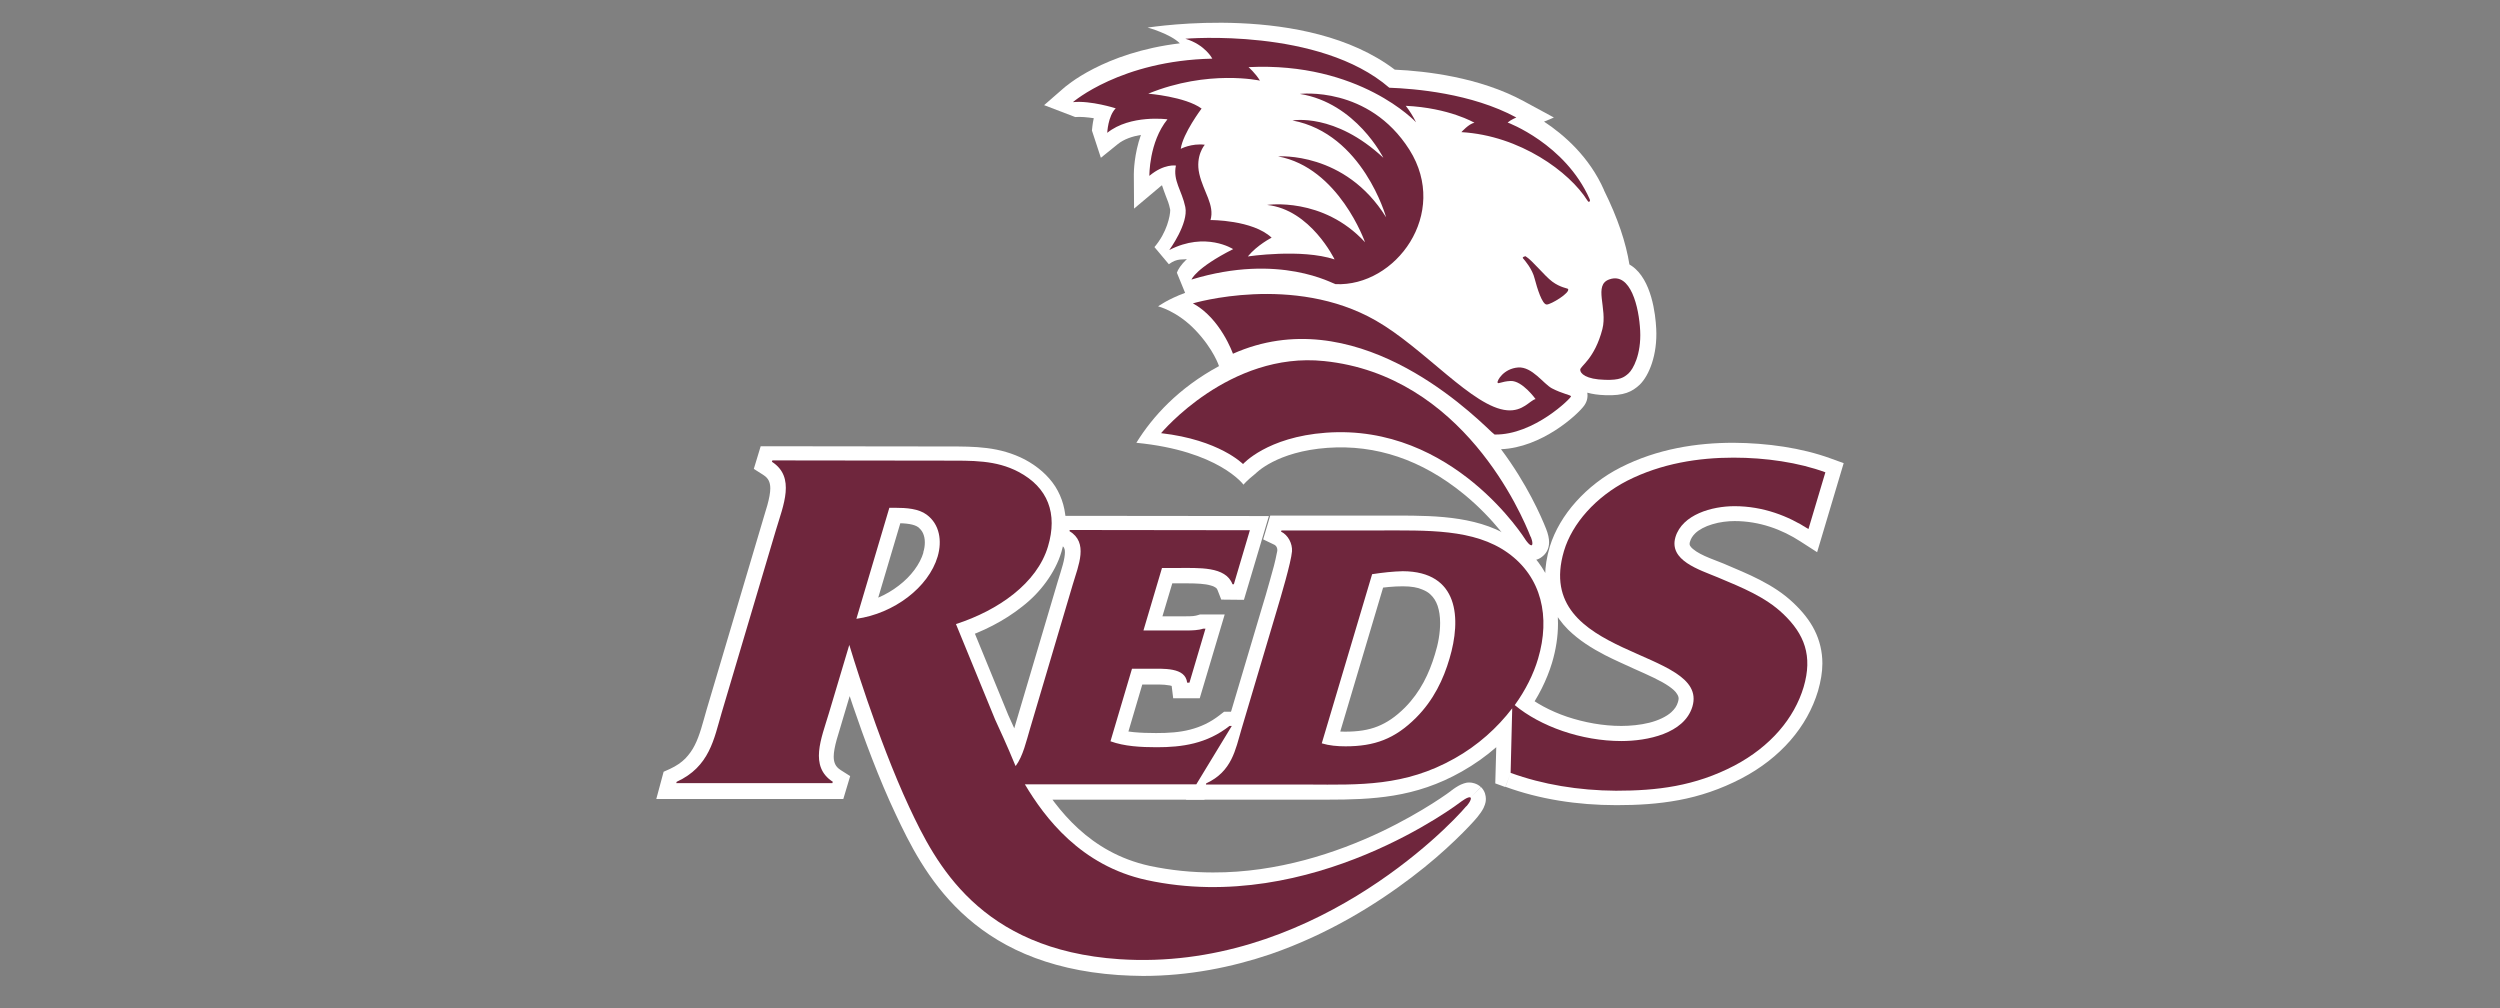
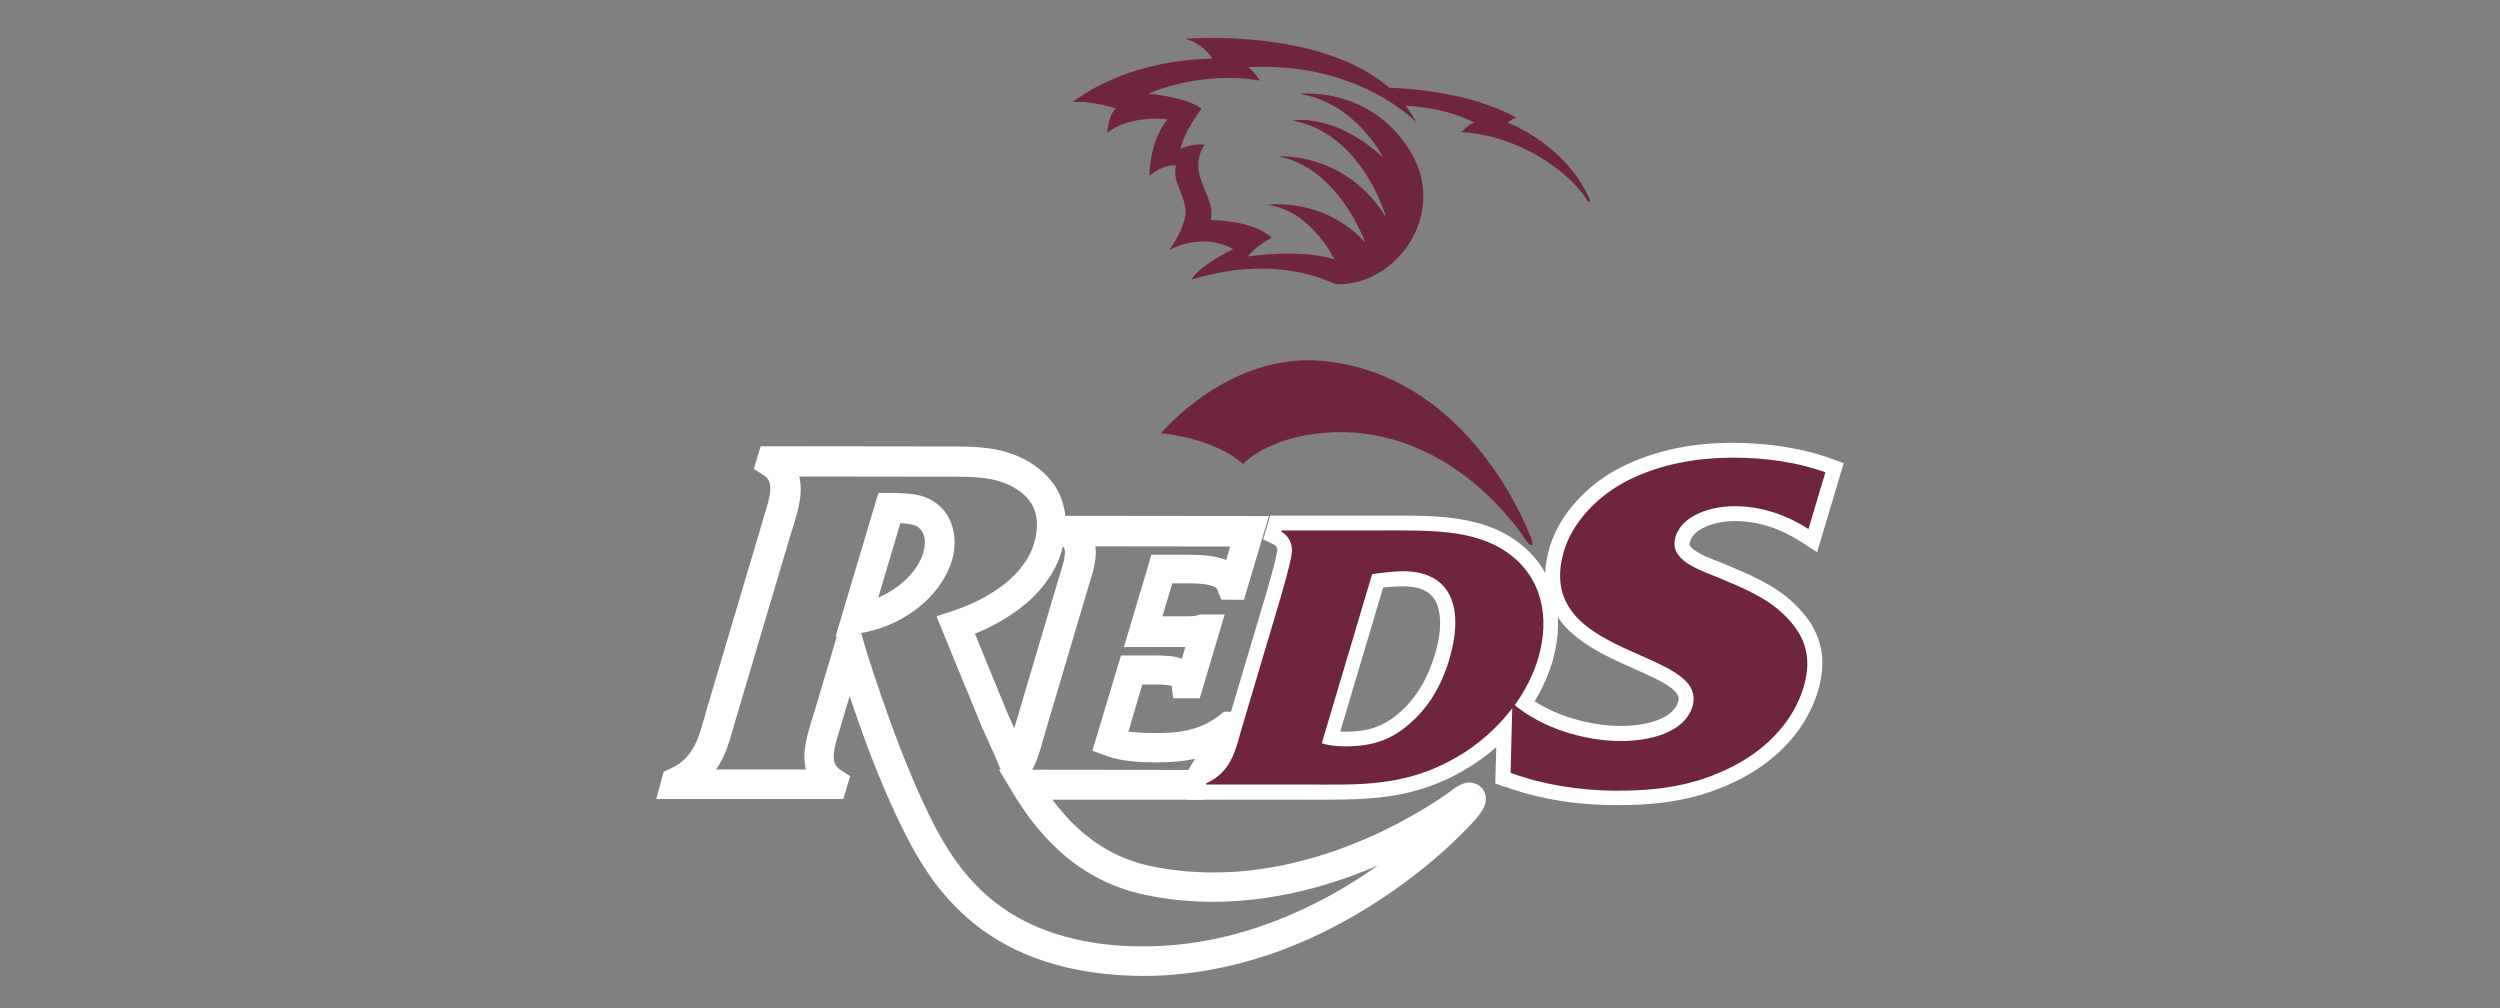
<svg xmlns="http://www.w3.org/2000/svg" id="Layer_1" viewBox="0 0 459.468 185.347">
  <rect x="0" y="0" width="459.468" height="185.347" fill="#808080" stroke="none" />
-   <path d="M304.39,60.384c-.126-2.608-.841-8.961-4.46-11.485-.168-.084-.294-.21-.463-.294-.631-3.955-2.104-8.456-4.67-13.631v-.042c-2.693-6.1-7.32-10.139-11.023-12.579.757-.294,1.809-.757,1.809-.757l-5.595-3.029c-8.078-4.375-17.922-5.511-23.644-5.764-16.324-12.369-44.427-7.825-45.437-7.741,0,0,4.165,1.136,5.932,2.903-14.052,1.683-21.078,7.994-21.414,8.288l-3.534,3.071,5.722,2.188c1.01-.084,2.23.042,3.408.21-.252,1.094-.294,1.977-.337,2.272l1.641,5.006,3.071-2.482c1.178-.968,2.777-1.472,4.291-1.725-1.262,3.534-1.304,6.816-1.304,7.236l.042,6.311,4.754-3.997c.126-.126.252-.21.379-.294.21.673.463,1.304.673,1.893.337.799.631,1.599.799,2.44l.042.21c0,1.01-.589,4.123-2.903,6.816l2.65,3.155c1.599-1.22,2.735-.757,3.324-.968-1.136,1.094-1.641,1.935-1.851,2.524l1.515,3.702c-3.197,1.178-4.964,2.482-4.964,2.482,0,0,3.492.841,6.858,4.375,3.366,3.534,4.333,6.605,4.333,6.605-7.447,4.039-12.201,9.256-15.188,14.094,15.146,1.472,19.689,7.699,19.689,7.699,0,0,.547-.715,2.188-2.019,1.641-1.346-.042.042-.042.042.168-.168,3.955-4.123,13.295-4.796,8.919-.631,17.291,2.188,24.99,8.456,5.848,4.754,9.045,9.845,9.087,9.887l.042.042.042.042c1.304,1.935,2.524,2.146,2.903,2.188.841.168,1.683-.042,2.356-.589.673-.505,1.304-1.346,1.304-2.693,0-.673-.168-1.472-.547-2.44-.883-2.23-3.492-8.246-8.288-14.641,7.447-.294,14.01-6.269,15.272-7.994.673-.926.673-1.809.589-2.398.883.252,1.977.421,3.324.463,3.408.126,4.922-.631,6.311-1.935,1.683-1.641,3.282-5.427,3.029-10.307" style="fill:#fff; fill-rule:evenodd; stroke-width:0px;" />
-   <path d="M288.192,53.106c-.084-.126-1.43-.252-2.903-1.346-1.472-1.094-3.618-3.871-4.922-4.67,0,0-.673.126-.463.379.337.379,1.725,1.977,2.146,3.744.463,1.767,1.388,4.796,2.23,4.754.757,0,4.333-2.146,3.913-2.861M290.422,67.957c0,.673,1.01,1.767,4.586,1.851,2.693.084,3.45-.421,4.291-1.178s2.356-3.492,2.146-7.825c-.21-4.375-1.767-10.812-5.638-9.466-3.029,1.01-.337,5.301-1.304,9.129-1.43,5.511-4.081,6.816-4.081,7.489" style="fill:#6f263d; fill-rule:evenodd; stroke-width:0px;" />
  <path d="M245.448,52.222c11.065.505,20.994-12.958,13.589-24.696-7.489-11.822-20.152-10.265-20.152-10.265,10.35,1.641,15.356,11.738,15.356,11.738-8.919-8.33-16.702-6.858-16.702-6.858,12.958,2.44,17.207,17.796,17.207,17.796-7.531-12.159-19.858-11.191-19.858-11.191,11.191,2.061,15.987,15.777,15.987,15.777-7.741-8.414-18.007-6.858-18.007-6.858,7.994.841,12.411,10.013,12.411,10.013-6.1-2.019-15.945-.547-15.945-.547,1.725-2.104,4.375-3.45,4.375-3.45-3.492-3.282-11.233-3.239-11.233-3.239.799-2.777-1.304-5.175-2.061-8.498-.757-3.324,1.01-5.343,1.01-5.343-2.482-.294-4.417.757-4.417.757.379-2.819,3.828-7.405,3.828-7.405-2.987-2.188-9.803-2.735-9.803-2.735,11.023-4.502,20.531-2.398,20.531-2.398-.841-1.388-2.104-2.482-2.104-2.482,20.447-1.01,30.796,10.139,30.796,10.139-.547-1.094-1.178-2.104-1.893-3.029,7.994.379,12.621,3.113,12.621,3.113-1.01.168-2.398,1.725-2.398,1.725,10.812.631,19.9,7.362,23.139,12.537.252.421.337.252.463.168.084-.084-.042-.421-.042-.421-4.502-10.139-15.062-14.052-15.062-14.052.589-.505,1.599-.926,1.599-.926-8.246-4.46-18.722-5.301-23.35-5.469-12.832-11.107-37.486-9.003-37.486-9.003,3.66,1.094,4.964,3.66,4.964,3.66-16.786.337-25.621,7.994-25.621,7.994,3.282-.337,7.867,1.136,7.867,1.136-1.43,1.43-1.557,4.502-1.557,4.502,4.249-3.408,11.065-2.482,11.065-2.482-3.408,4.207-3.324,10.392-3.324,10.392,2.693-2.272,4.88-1.893,4.88-1.893-.589,2.777,1.094,4.586,1.725,7.615s-2.945,7.909-2.945,7.909c6.689-3.45,11.738-.168,11.738-.168-6.9,3.492-7.657,5.595-7.657,5.595,16.282-4.964,26.084.841,26.463.841" style="fill:#6f263d; stroke-width:0px;" />
-   <path d="M274.14,79.4c-4.67-4.46-25.411-24.233-47.541-14.388,0,0-2.272-6.521-7.362-9.256,0,0,18.469-5.511,33.615,3.155,8.919,5.091,17.88,15.987,24.149,16.492,2.903.252,4.165-1.809,5.217-2.061,0,0-2.44-3.408-4.586-3.324-1.725.084-2.272.631-2.398.294-.126-.337,1.094-2.566,3.786-2.777,2.566-.168,4.628,2.987,6.184,3.828,1.935,1.01,3.45,1.22,3.534,1.472.084.252-6.816,7.152-14.052,7.026" style="fill:#6f263d; fill-rule:evenodd; stroke-width:0px;" />
  <path d="M281.545,100.184c-.337.252-1.136-.926-1.136-.926,0,0-13.252-21.456-36.728-19.731-10.854.799-15.23,5.764-15.23,5.764,0,0-4.333-4.46-15.062-5.68-.337-.042,0,0,0,0,0,0,12.537-15.062,29.955-13.252,25.537,2.608,36.392,28.314,37.948,32.269.042-.084.547,1.304.252,1.557" style="fill:#6f263d; fill-rule:evenodd; stroke-width:0px;" />
-   <path d="M270.27,146.588c-.337-.337-1.809.799-1.809.799,0,0-27.304,20.994-57.764,14.346-12.074-2.65-18.68-11.443-22.34-17.586h31.511l6.521-10.728h-.421c-4.165,3.282-8.709,3.913-13.379,3.913-2.945,0-5.974-.168-8.498-1.094l3.955-13.337h2.777c3.113,0,7.026-.294,7.362,2.566h.421l2.945-9.929h-.421c-.841.294-2.019.337-3.197.337h-7.783l3.408-11.485h2.693c4.123,0,9.003-.337,10.265,2.987h.252l2.945-9.929-33.11-.042-.042.21c3.492,2.104,1.683,6.184.589,9.845l-7.867,26.547c-.631,2.104-1.262,4.964-2.608,6.773l-.084-.126c-1.515-3.702-3.029-6.942-3.702-8.414l-7.194-17.544c7.783-2.524,14.893-7.489,16.913-14.262,1.809-6.058,0-10.854-5.427-13.715-4.165-2.188-8.456-2.061-13.673-2.061l-31.553-.042-.084.252c4.375,2.819,2.104,7.951.715,12.621l-9.971,33.573c-1.388,4.712-2.188,9.845-8.246,12.621l-.084.252h28.693l.084-.252c-4.375-2.819-2.104-7.951-.715-12.621l3.744-12.537s5.091,17.123,11.023,29.829c4.796,10.223,12.874,26.21,38.621,27.935,34.751,2.314,60.33-24.023,63.738-28.104-.042.168,1.136-1.262.799-1.599M172.328,102.287c-1.683,5.68-8.036,10.476-14.935,11.443l6.058-20.405h1.052c2.146,0,4.333.168,5.806,1.262,2.398,1.767,2.861,4.838,2.019,7.699" style="fill:#6f263d; fill-rule:evenodd; stroke-width:0px;" />
  <path d="M270.27,146.588l1.893-1.935c-.337-.337-.757-.547-1.136-.673-.379-.126-.715-.168-.968-.168-.463,0-.757.084-1.01.168-.421.126-.715.294-.968.421-.379.21-.673.421-.926.589-.21.168-.379.294-.421.294l1.683,2.146-1.641-2.146.421.589-.421-.589.421.589-.421-.589c-.042.042-5.049,3.828-13,7.615-7.994,3.786-18.932,7.489-30.838,7.447-3.828,0-7.741-.379-11.696-1.22-5.511-1.22-9.718-3.786-13.042-6.816-3.324-3.029-5.764-6.563-7.531-9.466l-2.356,1.388v2.735h33.026l9.845-16.155h-6.227l-.757.589c-1.767,1.388-3.534,2.188-5.469,2.693-1.935.505-3.997.631-6.227.631h-.042c-1.43,0-2.819-.042-4.123-.168s-2.482-.379-3.408-.715l-.968,2.566,2.608.799,3.366-11.401h2.272c.673,0,1.262,0,1.809.042.379.042.715.084.968.126.21.042.337.084.421.126l.042.042.252-.337-.337.21.084.126.252-.337-.337.21.379-.21-.421.126.042.084.379-.21-.421.126.168-.042-.168.042.168-.042-.168.042.294,2.398h4.88l4.586-15.398h-4.544l-.421.126c-.126.042-.421.126-.841.168s-.926.042-1.472.042h-.042l.042,2.735v-2.735h-4.165l1.809-6.058h2.777c1.683,0,3.282.084,4.249.379.505.126.799.294.968.421.168.126.252.21.337.463l.673,1.725,4.165.042,4.586-15.398-38.832-.042-1.178,4.207,1.767,1.094c.379.252.505.421.589.547.084.168.168.379.168.841,0,.547-.126,1.346-.379,2.272-.252.926-.589,1.977-.926,3.071l-7.867,26.547c-.337,1.136-.631,2.314-1.01,3.408s-.799,2.019-1.178,2.524l2.188,1.641,2.23-1.599-.084-.126-2.23,1.599,2.524-1.052c-1.557-3.744-3.071-7.026-3.744-8.498l-2.482,1.136,2.524-1.052-7.194-17.544-2.524,1.052.841,2.608c4.165-1.346,8.162-3.366,11.485-6.016,1.683-1.304,3.155-2.819,4.375-4.502s2.23-3.534,2.819-5.553c.505-1.725.799-3.408.799-5.091,0-2.482-.631-4.838-1.935-6.9-1.304-2.019-3.239-3.702-5.595-4.964-2.272-1.178-4.628-1.809-6.984-2.104-2.314-.294-4.67-.294-7.068-.294h-.968l-33.531-.042-1.262,4.165,1.725,1.094c.589.379.841.715,1.01,1.052s.294.799.294,1.43c0,.799-.21,1.893-.547,3.113s-.799,2.566-1.178,3.955l-9.971,33.573c-.715,2.482-1.262,4.754-2.188,6.563-.463.926-1.01,1.683-1.725,2.44-.715.715-1.599,1.346-2.861,1.935l-1.136.505-1.346,5.006h34.372l1.262-4.207-1.725-1.094c-.589-.379-.841-.715-1.01-1.052s-.294-.799-.294-1.43c0-.799.21-1.893.547-3.113s.799-2.566,1.178-3.955l3.744-12.537-2.608-.757-2.651.757c0,.042,1.304,4.333,3.324,10.265,2.019,5.932,4.796,13.463,7.867,19.942,2.44,5.175,5.806,12.117,12.032,18.007,3.113,2.945,6.984,5.638,11.738,7.657,4.754,2.019,10.392,3.408,17.123,3.871,1.515.084,3.029.168,4.544.168,8.456,0,16.324-1.599,23.434-3.997,10.602-3.66,19.437-9.172,25.958-14.136,3.282-2.482,5.932-4.838,7.951-6.773,1.01-.968,1.893-1.851,2.566-2.566s1.22-1.304,1.557-1.725c.042-.042.294-.379.631-.841.168-.252.337-.505.505-.841.084-.168.168-.379.252-.631s.168-.547.168-1.052c0-.252-.042-.631-.168-1.01s-.379-.799-.715-1.136l-1.935,1.935-1.893,1.977,1.767-1.809-2.398.841c.126.337.337.673.631.968l1.767-1.809-2.398.841,2.272-.799h-2.398c0,.21.042.463.126.799l2.272-.799h-2.398,2.019l-1.935-.589c-.042.084-.084.252-.084.589h2.019l-1.935-.589.968.294-.926-.421s0,.042-.042.126l.968.294-.926-.421.126.042-.126-.042.126.042-.126-.042s-.126.21-.21.337l-.126.168-.042.042.883.715-.841-.715.883.715-.841-.715c-.337.421-1.052,1.178-2.019,2.188-3.45,3.492-10.476,9.803-20.026,15.23-9.55,5.385-21.625,9.887-35.256,9.887-1.388,0-2.777-.042-4.165-.126-6.184-.421-11.191-1.683-15.356-3.45-6.227-2.65-10.518-6.479-13.799-10.602-3.239-4.123-5.427-8.54-7.194-12.369-2.903-6.227-5.638-13.589-7.657-19.437-1.01-2.903-1.809-5.427-2.398-7.194-.294-.883-.505-1.599-.631-2.104-.084-.252-.126-.421-.168-.547s-.042-.168-.042-.168l-2.608-8.793-6.353,21.33c-.379,1.262-.841,2.608-1.22,4.081-.379,1.43-.715,2.945-.715,4.544,0,1.262.21,2.608.841,3.871s1.641,2.398,2.987,3.24l1.472-2.314-2.608-.757-.084.252,2.608.757v-2.735h-28.693v2.735l2.608.799.084-.252-2.608-.799,1.136,2.482c1.767-.841,3.239-1.851,4.417-3.029,1.767-1.767,2.861-3.828,3.576-5.764.757-1.977,1.178-3.871,1.683-5.511l9.971-33.573c.379-1.262.841-2.608,1.22-4.039.379-1.43.715-2.945.715-4.586,0-1.262-.21-2.566-.841-3.871-.631-1.262-1.641-2.398-2.987-3.239l-1.472,2.314,2.608.799.084-.252-2.608-.799v2.735l31.553.042h.926c2.398,0,4.502,0,6.395.252s3.492.673,5.133,1.515c1.725.926,2.819,1.977,3.534,3.071.715,1.136,1.094,2.398,1.094,3.955,0,1.052-.168,2.23-.547,3.534-.421,1.346-1.052,2.65-1.977,3.871-1.346,1.851-3.282,3.576-5.553,5.006-2.272,1.472-4.88,2.65-7.615,3.534l-2.777.926,8.33,20.32.042.084c.673,1.43,2.146,4.67,3.66,8.288l.126.294.252.379,2.188,3.029,2.23-3.029c.968-1.304,1.515-2.693,1.977-4.039.463-1.346.757-2.608,1.052-3.576l7.867-26.547c.294-.968.673-2.061.968-3.197.294-1.136.589-2.398.589-3.744,0-1.052-.168-2.188-.757-3.282-.547-1.094-1.472-2.061-2.608-2.735l-1.43,2.314,2.608.757.042-.21-2.608-.715v2.735l29.45.042-1.893,6.437,2.608.799.042-2.735h-.252l-.042,2.735,2.566-.968c-.421-1.178-1.22-2.146-2.104-2.819-.64-.483-1.349-.866-2.104-1.136-1.094-.379-2.188-.547-3.282-.673-1.094-.084-2.146-.126-3.155-.126h-2.146.042-4.754l-5.049,16.955h11.443l-.042-1.893v1.893h.042l-.042-1.893v1.893c.631,0,1.304,0,1.977-.084s1.346-.168,2.104-.421l-.883-2.566v2.735h.421v-2.735l-2.608-.757-2.945,9.929,2.608.757v-2.735h-.421v2.735l2.693-.294c-.042-.547-.21-1.136-.463-1.641-.421-.926-1.136-1.641-1.851-2.104-.547-.337-1.094-.589-1.641-.757-.799-.252-1.599-.379-2.356-.421-.757-.084-1.515-.084-2.23-.084h-6.353l-5.259,17.502,2.398.883c1.557.589,3.155.883,4.754,1.052s3.197.21,4.712.21v-1.262,1.262-1.262,1.262c2.482,0,5.006-.168,7.573-.799s5.133-1.809,7.489-3.66l-1.683-2.146v2.735h.421v-2.735l-2.314-1.43-5.722,9.424-34.793-.042,2.482,4.123c1.893,3.197,4.628,7.152,8.498,10.686,3.871,3.576,9.003,6.689,15.566,8.12,4.375.968,8.667,1.346,12.832,1.346,13.168,0,24.906-4.081,33.363-8.078,8.456-4.039,13.715-8.036,13.799-8.12l-.968-1.262.968,1.262-.968-1.262.968,1.262.042-.042c.084-.042.294-.21.463-.337l.084-.042h.042l-.379-.841.252.883c.084-.042.126-.042.126-.042l-.379-.841.252.883-.547-1.935v1.977c.294,0,.463-.042.547-.084l-.547-1.935v1.977-2.398l-.757,2.272c.294.084.589.126.757.126v-2.398l-.757,2.272.799-2.398-1.767,1.809c.294.294.673.505.968.589l.799-2.398-1.767,1.809,1.893-1.851v0ZM172.328,102.287l-2.608-.757c-.631,2.146-2.272,4.375-4.544,6.1-2.272,1.767-5.175,3.029-8.162,3.45l.379,2.693,2.608.799,6.058-20.405-2.608-.757v2.735h1.052c.968,0,1.935.042,2.65.168.757.126,1.262.337,1.557.547.421.337.715.673.926,1.136.21.463.337,1.01.337,1.683,0,.589-.084,1.22-.294,1.851l2.65.757,2.608.799c.337-1.094.505-2.272.505-3.408,0-1.346-.252-2.693-.799-3.955-.547-1.262-1.472-2.44-2.693-3.324-1.22-.883-2.524-1.304-3.786-1.515s-2.482-.252-3.618-.294h-3.113l-7.867,26.421,4.207-.589c3.955-.589,7.657-2.188,10.686-4.502,3.029-2.314,5.385-5.343,6.479-8.877l-2.608-.757h0Z" style="fill:#fff; stroke-width:0px;" />
  <path d="M252.179,105.527l-9.256,31.091c1.388.421,2.861.547,4.375.547,5.301,0,9.045-1.346,12.958-5.259,3.24-3.24,5.049-7.11,6.142-10.854,2.188-7.32,1.767-16.029-8.583-16.071-1.809.042-3.702.252-5.638.547M277.632,142.044l.294-11.864c-2.735,3.576-6.311,6.816-10.602,9.214-9.172,5.175-17.46,4.838-26.841,4.796h-18.848l.042-.21c4.754-2.188,5.385-6.227,6.479-9.929l6.479-21.793c.715-2.398,2.65-8.877,2.819-10.939.084-1.43-.715-2.987-2.019-3.618l.084-.21h17.754c9.045,0,17.628-.337,23.854,4.123,6.227,4.46,7.825,11.78,5.553,19.437-.841,2.861-2.314,5.806-4.291,8.54,4.712,3.913,12.243,6.605,19.605,6.605,4.712,0,11.528-1.346,13.042-6.311,3.24-10.854-29.492-8.667-23.602-28.608,1.515-5.091,5.89-9.971,11.612-12.916,6.311-3.197,13.126-4.249,19.563-4.249,5.89,0,11.948.883,16.871,2.693l-3.113,10.434c-3.702-2.398-8.33-4.207-13.589-4.207-4.123,0-9.592,1.515-10.854,5.68-1.262,4.291,4.333,5.974,7.783,7.405,4.502,1.893,8.709,3.576,11.99,6.689,3.955,3.744,5.469,7.741,3.786,13.463-1.725,5.764-6.1,10.939-12.706,14.43-7.32,3.828-14.304,4.628-21.793,4.628-6.858-.042-13.463-1.136-19.353-3.282" style="fill:#6f263d; fill-rule:evenodd; stroke-width:0px;" />
  <path d="M252.179,105.527l-2.608-.757-10.013,33.657,2.566.799c1.725.547,3.492.673,5.175.673h.042c2.861,0,5.511-.379,7.994-1.346,2.482-.968,4.712-2.524,6.9-4.67,3.618-3.66,5.638-7.951,6.858-11.99.715-2.356,1.178-4.88,1.178-7.362,0-1.472-.168-2.987-.589-4.417-.337-1.094-.799-2.146-1.43-3.071-.968-1.43-2.398-2.693-4.165-3.492-1.767-.799-3.828-1.22-6.142-1.22h-.042c-2.061,0-4.081.252-6.058.505l-1.725.252-.505,1.683,2.566.757.379,2.693c1.851-.294,3.618-.463,5.259-.463v-1.262,1.262-1.262,1.262c1.557,0,2.735.21,3.576.589.631.252,1.136.547,1.515.926.589.547,1.01,1.22,1.304,2.061.294.883.463,1.935.463,3.155,0,1.809-.337,3.828-.968,5.806-1.052,3.492-2.65,6.858-5.469,9.718-1.767,1.767-3.366,2.819-5.049,3.492-1.683.673-3.576.968-5.974.968h-.042c-1.346,0-2.524-.126-3.534-.463l-.799,2.608,2.608.757,9.256-31.091-2.524-.757.379,2.693-.379-2.693v0ZM277.632,142.044l2.735.084.547-20.32-5.133,6.731c-2.482,3.282-5.806,6.269-9.761,8.456-3.702,2.104-7.194,3.197-10.77,3.786-3.576.589-7.236.673-11.191.673h-22.424v2.735l2.608.757.084-.21-2.608-.757,1.136,2.482c1.472-.673,2.693-1.515,3.66-2.524,1.472-1.472,2.356-3.155,2.945-4.754s.968-3.071,1.346-4.375l6.479-21.793c.379-1.22,1.01-3.45,1.641-5.638.294-1.094.589-2.188.799-3.197.126-.505.21-.968.294-1.388s.126-.799.168-1.22v-.463c0-1.22-.337-2.356-.926-3.366-.589-1.01-1.472-1.935-2.65-2.524l-1.178,2.44,2.608.799.084-.21-2.608-.799v2.735h21.246c3.828,0,7.447.084,10.644.589,3.197.505,5.89,1.43,8.12,3.071,1.893,1.346,3.197,2.945,4.081,4.754s1.304,3.828,1.304,6.058c0,1.767-.294,3.702-.883,5.638-.757,2.524-2.061,5.175-3.871,7.699l-1.515,2.061,1.977,1.641c2.65,2.188,6.016,3.997,9.676,5.259s7.657,1.977,11.654,1.977c2.608,0,5.764-.337,8.709-1.472,1.472-.547,2.903-1.346,4.123-2.44,1.22-1.094,2.272-2.566,2.777-4.333.21-.715.337-1.472.337-2.23,0-.841-.168-1.683-.463-2.482-.294-.715-.673-1.346-1.094-1.935-.841-1.094-1.893-1.893-2.987-2.65-1.935-1.262-4.207-2.272-6.521-3.282-3.45-1.515-7.026-3.113-9.55-5.091-1.262-.968-2.23-2.019-2.861-3.155s-1.01-2.398-1.052-4.039c0-1.094.168-2.314.631-3.744.589-2.061,1.851-4.249,3.66-6.227,1.767-1.977,4.039-3.744,6.605-5.049,5.806-2.945,12.159-3.955,18.301-3.955h.042c5.595,0,11.401.883,15.945,2.524l.926-2.566-2.608-.757-3.113,10.434,2.608.757,1.472-2.272c-4.039-2.65-9.172-4.628-15.062-4.628v2.735l.042-2.735h-.042c-2.398,0-5.091.421-7.573,1.515-1.262.547-2.482,1.304-3.492,2.314-1.052,1.01-1.893,2.314-2.356,3.828-.21.631-.294,1.304-.294,1.977,0,.757.126,1.472.379,2.146.463,1.178,1.178,2.061,1.977,2.777,1.178,1.052,2.524,1.767,3.828,2.356,1.304.589,2.524,1.052,3.492,1.43,2.272.926,4.375,1.809,6.269,2.777,1.893.968,3.534,2.019,4.922,3.366,1.262,1.22,2.188,2.356,2.777,3.534.589,1.136.841,2.272.841,3.66,0,1.01-.168,2.188-.547,3.534-1.472,5.006-5.301,9.592-11.359,12.79-3.408,1.767-6.689,2.861-10.055,3.492-3.366.631-6.773.841-10.392.841h-.084c-6.647,0-12.958-1.052-18.511-3.029l-.968,2.398,2.735.084-2.735-.084-.926,2.566c6.227,2.272,13.168,3.366,20.363,3.366h.084c3.828,0,7.573-.21,11.401-.926,3.828-.715,7.657-1.977,11.528-3.997,7.152-3.744,12.074-9.466,14.052-16.071.505-1.767.799-3.45.799-5.049,0-2.188-.505-4.249-1.43-6.1s-2.272-3.492-3.871-5.006c-1.893-1.809-3.997-3.113-6.184-4.249-2.188-1.136-4.417-2.019-6.647-2.987-.841-.337-1.725-.673-2.566-1.01-1.262-.505-2.398-1.094-3.029-1.641-.337-.252-.505-.505-.589-.631-.084-.168-.084-.21-.084-.379,0-.084,0-.21.084-.421.168-.547.463-1.01.926-1.472.673-.673,1.851-1.304,3.155-1.683,1.346-.421,2.861-.589,4.123-.589v-2.146l-.042,2.146h.042v-2.146l-.042,2.146c4.628,0,8.751,1.557,12.117,3.744l3.071,1.977,4.88-16.366-2.44-.883c-5.343-1.935-11.612-2.819-17.796-2.861h-.042c-6.689,0-13.968,1.094-20.741,4.544-3.155,1.599-5.932,3.786-8.162,6.269-2.23,2.482-3.913,5.301-4.838,8.288-.547,1.893-.841,3.66-.841,5.301,0,2.188.463,4.207,1.346,5.932.715,1.515,1.725,2.861,2.861,3.997,2.019,1.977,4.375,3.45,6.816,4.712,1.809.926,3.66,1.725,5.385,2.524,2.566,1.136,4.922,2.188,6.353,3.197.715.505,1.22.968,1.43,1.346.126.168.21.337.252.463.042.126.084.252.084.421s-.042.379-.126.673c-.21.715-.589,1.262-1.22,1.851-.883.799-2.356,1.515-4.039,1.935-1.683.421-3.534.589-5.133.589h-.042c-3.324,0-6.773-.631-9.929-1.683-3.113-1.052-5.89-2.566-7.951-4.291l-1.725,2.104,2.188,1.599c2.146-2.945,3.744-6.142,4.712-9.34.715-2.398,1.094-4.838,1.094-7.194,0-2.945-.589-5.848-1.893-8.456-1.262-2.608-3.24-4.964-5.806-6.773-3.155-2.272-6.773-3.408-10.476-3.997s-7.573-.631-11.485-.631h-23.223l-1.304,4.375,2.104,1.01c.042.042.21.126.337.337s.168.463.168.631v.042l2.735.168-2.735-.252c0,.126-.042.379-.126.715-.21,1.178-.715,3.113-1.262,4.964-.505,1.851-1.052,3.66-1.388,4.754l-6.479,21.793c-.589,1.977-1.01,3.744-1.683,5.091-.337.673-.715,1.262-1.22,1.767s-1.178.968-2.061,1.43l-1.136.505-1.43,4.88h26.084c3.997,0,7.994-.084,12.074-.757s8.246-1.977,12.537-4.417c4.628-2.608,8.498-6.058,11.443-9.929l-2.188-1.641-2.735-.084-.379,13.841,1.851.673.968-2.608-0-0Z" style="fill:#fff; stroke-width:0px;" />
-   <path d="M270.27,146.588c-.337-.337-1.809.799-1.809.799,0,0-27.304,20.994-57.764,14.346-12.074-2.65-18.68-11.443-22.34-17.586h31.511l6.521-10.728h-.421c-4.165,3.282-8.709,3.913-13.379,3.913-2.945,0-5.974-.168-8.498-1.094l3.955-13.337h2.777c3.113,0,7.026-.294,7.362,2.566h.421l2.945-9.929h-.421c-.841.294-2.019.337-3.197.337h-7.783l3.408-11.485h2.693c4.123,0,9.003-.337,10.265,2.987h.252l2.945-9.929-33.11-.042-.042.21c3.492,2.104,1.683,6.184.589,9.845l-7.867,26.547c-.631,2.104-1.262,4.964-2.608,6.773l-.084-.126c-1.515-3.702-3.029-6.942-3.702-8.414l-7.194-17.544c7.783-2.524,14.893-7.489,16.913-14.262,1.809-6.058,0-10.854-5.427-13.715-4.165-2.188-8.456-2.061-13.673-2.061l-31.553-.042-.084.252c4.375,2.819,2.104,7.951.715,12.621l-9.971,33.573c-1.388,4.712-2.188,9.845-8.246,12.621l-.084.252h28.693l.084-.252c-4.375-2.819-2.104-7.951-.715-12.621l3.744-12.537s5.091,17.123,11.023,29.829c4.796,10.223,12.874,26.21,38.621,27.935,34.751,2.314,60.33-24.023,63.738-28.104-.042.168,1.136-1.262.799-1.599M172.328,102.287c-1.683,5.68-8.036,10.476-14.935,11.443l6.058-20.405h1.052c2.146,0,4.333.168,5.806,1.262,2.398,1.767,2.861,4.838,2.019,7.699" style="fill:#6f263d; fill-rule:evenodd; stroke-width:0px;" />
  <path d="M252.179,105.527l-9.256,31.091c1.388.421,2.861.547,4.375.547,5.301,0,9.045-1.346,12.958-5.259,3.24-3.24,5.049-7.11,6.142-10.854,2.188-7.32,1.767-16.029-8.583-16.071-1.809.042-3.702.252-5.638.547M277.632,142.044l.294-11.864c-2.735,3.576-6.311,6.816-10.602,9.214-9.172,5.175-17.46,4.838-26.841,4.796h-18.848l.042-.21c4.754-2.188,5.385-6.227,6.479-9.929l6.479-21.793c.715-2.398,2.65-8.877,2.819-10.939.084-1.43-.715-2.987-2.019-3.618l.084-.21h17.754c9.045,0,17.628-.337,23.854,4.123,6.227,4.46,7.825,11.78,5.553,19.437-.841,2.861-2.314,5.806-4.291,8.54,4.712,3.913,12.243,6.605,19.605,6.605,4.712,0,11.528-1.346,13.042-6.311,3.24-10.854-29.492-8.667-23.602-28.608,1.515-5.091,5.89-9.971,11.612-12.916,6.311-3.197,13.126-4.249,19.563-4.249,5.89,0,11.948.883,16.871,2.693l-3.113,10.434c-3.702-2.398-8.33-4.207-13.589-4.207-4.123,0-9.592,1.515-10.854,5.68-1.262,4.291,4.333,5.974,7.783,7.405,4.502,1.893,8.709,3.576,11.99,6.689,3.955,3.744,5.469,7.741,3.786,13.463-1.725,5.764-6.1,10.939-12.706,14.43-7.32,3.828-14.304,4.628-21.793,4.628-6.858-.042-13.463-1.136-19.353-3.282" style="fill:#6f263d; fill-rule:evenodd; stroke-width:0px;" />
</svg>